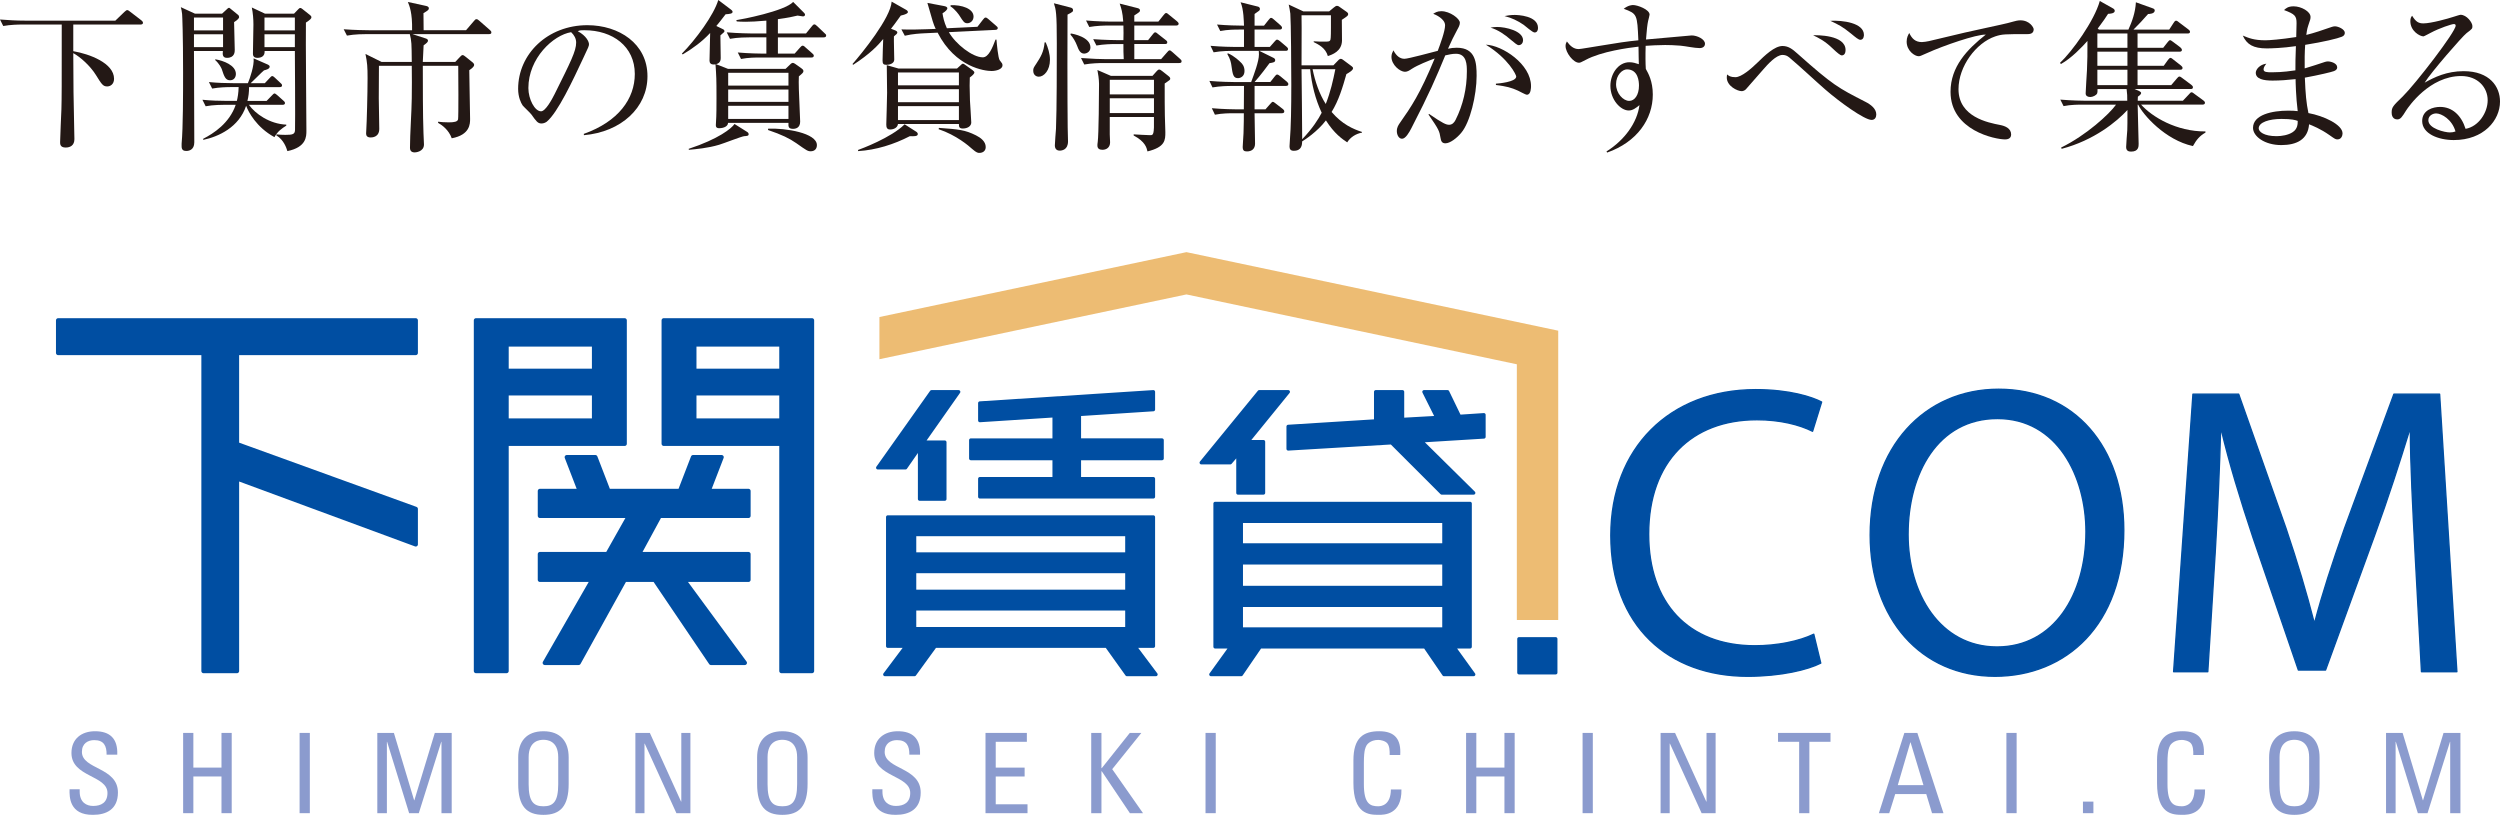
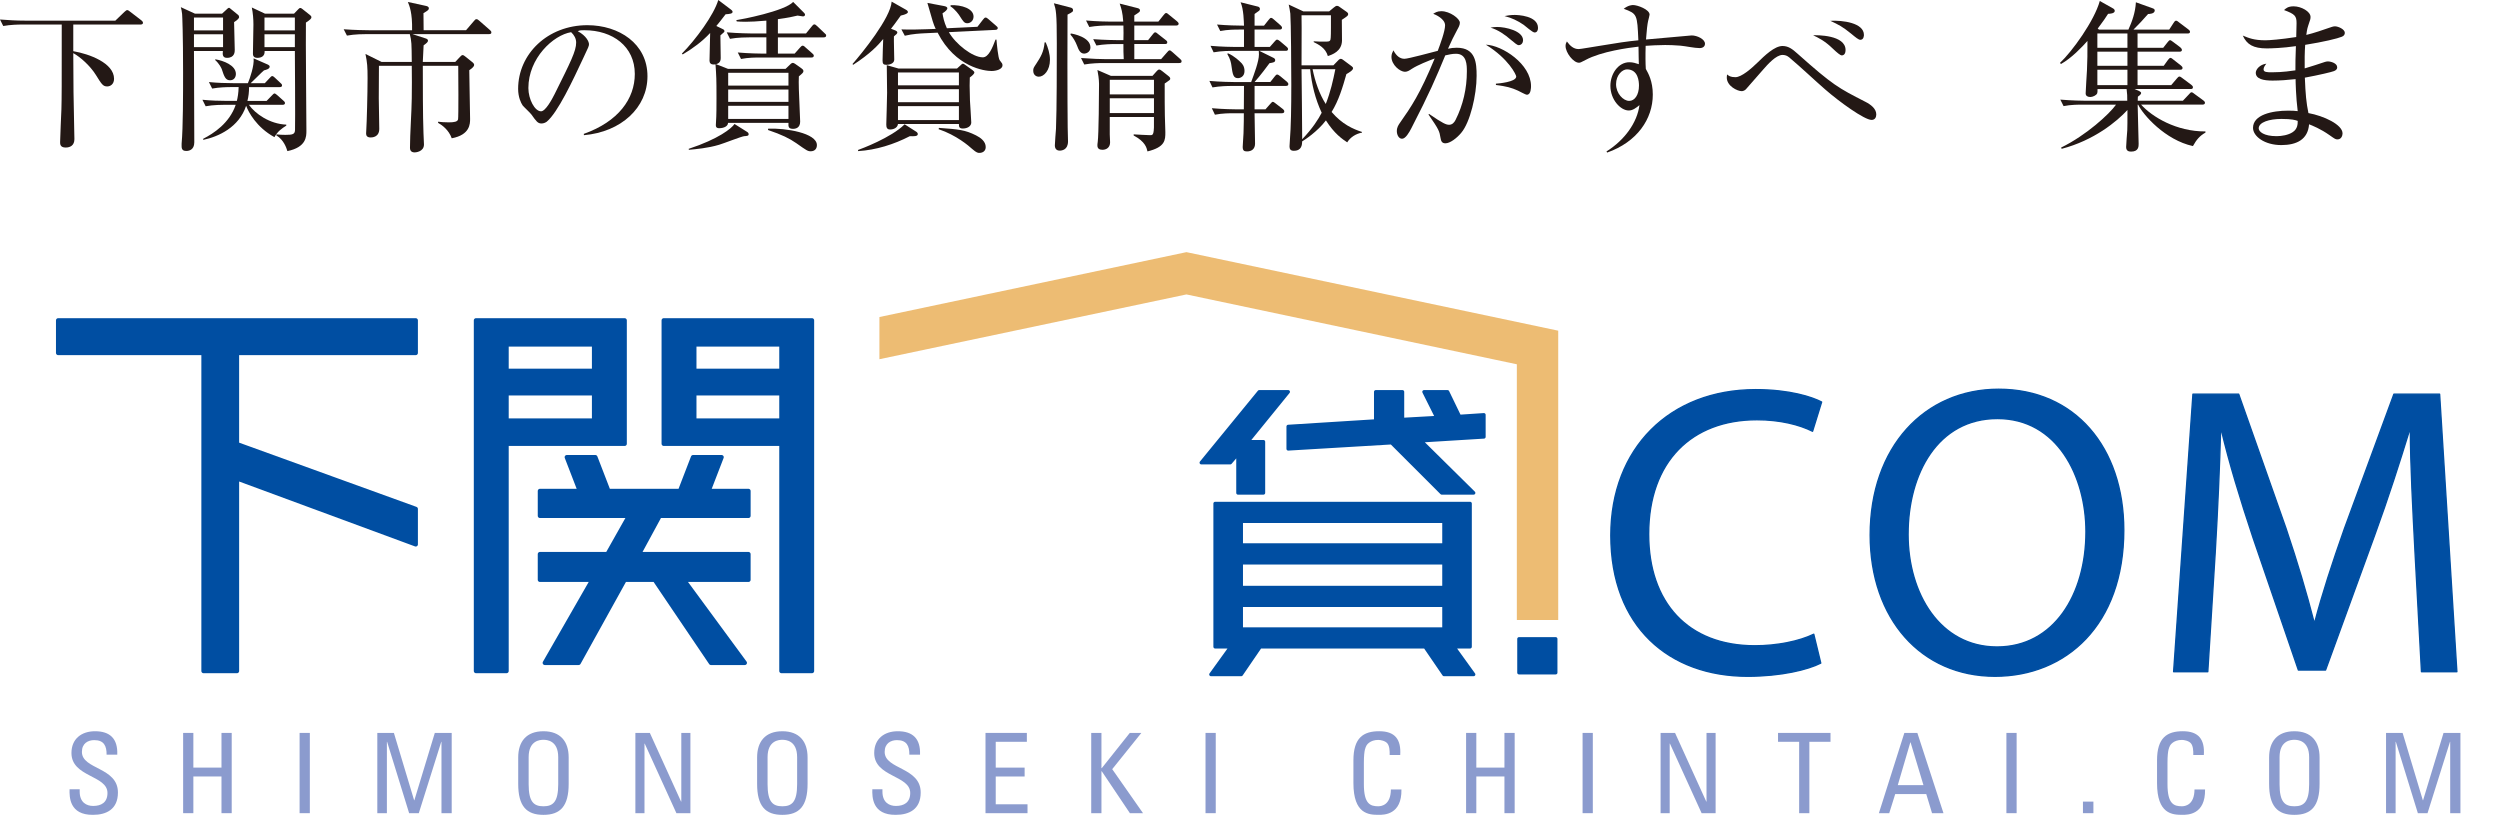
<svg xmlns="http://www.w3.org/2000/svg" id="_レイヤー_2" data-name="レイヤー 2" width="235.481" height="76.753" viewBox="0 0 235.481 76.753">
  <defs>
    <style>
      .cls-1 {
        stroke-width: .13px;
      }

      .cls-1, .cls-2, .cls-3 {
        fill: #004ea2;
        stroke: #004ea2;
        stroke-linecap: round;
        stroke-linejoin: round;
      }

      .cls-2 {
        stroke-width: .331px;
      }

      .cls-3 {
        stroke-width: .411px;
      }

      .cls-4 {
        fill: #231815;
      }

      .cls-4, .cls-5, .cls-6 {
        stroke-width: 0px;
      }

      .cls-5 {
        fill: #8b9bce;
      }

      .cls-6 {
        fill: #edbc73;
      }
    </style>
  </defs>
  <g id="object">
    <g>
      <g>
        <g>
          <path class="cls-1" d="M171.502,62.458c-1.199.615-3.722,1.241-6.9,1.241-7.37,0-12.874-4.655-12.874-13.268,0-8.222,5.544-13.729,13.648-13.729,3.22,0,5.316.701,6.206,1.166l-.854,2.753c-1.24-.624-3.07-1.086-5.237-1.086-6.127,0-10.2,3.915-10.2,10.78,0,6.434,3.684,10.514,10.006,10.514,2.096,0,4.191-.431,5.544-1.089l.659,2.716Z" />
          <path class="cls-1" d="M200.044,49.93c0,8.958-5.466,13.768-12.133,13.768-6.945,0-11.753-5.394-11.753-13.307,0-8.296,5.121-13.727,12.1-13.727,7.173,0,11.786,5.47,11.786,13.266ZM179.726,50.317c0,5.625,3.021,10.623,8.376,10.623s8.379-4.921,8.379-10.855c0-5.237-2.716-10.663-8.339-10.663s-8.415,5.193-8.415,10.895Z" />
          <path class="cls-1" d="M227.465,51.795c-.189-3.652-.426-8.072-.426-11.288h-.075c-.93,3.023-1.98,6.316-3.296,9.924l-4.619,12.68h-2.559l-4.266-12.448c-1.241-3.724-2.247-7.055-2.987-10.156h-.075c-.081,3.254-.272,7.599-.507,11.555l-.699,11.207h-3.217l1.82-26.141h4.307l4.46,12.645c1.084,3.22,1.94,6.092,2.633,8.805h.083c.693-2.635,1.626-5.507,2.792-8.805l4.654-12.645h4.304l1.626,26.141h-3.333l-.622-11.474Z" />
        </g>
        <g>
          <g>
            <path class="cls-5" d="M7.506,74.343v.22c0,1.028.649,1.351,1.267,1.351.763,0,1.35-.324,1.35-1.224,0-1.676-3.393-1.487-3.393-3.761,0-1.34.953-2.052,2.22-2.052,1.383,0,2.157.67,2.095,2.209h-1.005c.009-.828-.252-1.372-1.163-1.372-.575,0-1.162.293-1.162,1.11,0,1.666,3.393,1.425,3.393,3.823,0,1.593-1.099,2.105-2.345,2.105-2.231.022-2.231-1.685-2.211-2.409h.954Z" />
            <path class="cls-5" d="M17.25,76.595v-7.56h.963v3.267h2.649v-3.267h.963v7.56h-.963v-3.457h-2.649v3.457h-.963Z" />
            <path class="cls-5" d="M29.184,76.595h-.964v-7.56h.964v7.56Z" />
            <path class="cls-5" d="M36.441,76.595h-.901v-7.56h1.562l1.906,6.345h.021l1.927-6.345h1.591v7.56h-.963v-6.724h-.02l-2.116,6.724h-.911l-2.074-6.724h-.021v6.724Z" />
            <path class="cls-5" d="M48.811,73.831v-2.482c0-1.507.775-2.471,2.377-2.471s2.377.964,2.377,2.471v2.482c0,2.095-.774,2.922-2.377,2.922s-2.377-.827-2.377-2.922ZM52.58,73.873v-2.556c0-1.582-1.089-1.634-1.392-1.634s-1.393.052-1.393,1.634v2.556c0,1.654.481,2.073,1.393,2.073s1.392-.42,1.392-2.073Z" />
            <path class="cls-5" d="M65.031,69.035v7.56h-1.319l-2.985-6.556h-.021v6.556h-.858v-7.56h1.362l2.942,6.472h.021v-6.472h.858Z" />
            <path class="cls-5" d="M71.314,73.831v-2.482c0-1.507.776-2.471,2.377-2.471s2.377.964,2.377,2.471v2.482c0,2.095-.774,2.922-2.377,2.922s-2.377-.827-2.377-2.922ZM75.083,73.873v-2.556c0-1.582-1.089-1.634-1.392-1.634s-1.392.052-1.392,1.634v2.556c0,1.654.481,2.073,1.392,2.073s1.392-.42,1.392-2.073Z" />
            <path class="cls-5" d="M83.119,74.343v.22c0,1.028.649,1.351,1.267,1.351.763,0,1.35-.324,1.35-1.224,0-1.676-3.392-1.487-3.392-3.761,0-1.34.953-2.052,2.22-2.052,1.383,0,2.157.67,2.095,2.209h-1.005c.009-.828-.252-1.372-1.163-1.372-.576,0-1.162.293-1.162,1.11,0,1.666,3.393,1.425,3.393,3.823,0,1.593-1.099,2.105-2.345,2.105-2.231.022-2.231-1.685-2.211-2.409h.954Z" />
            <path class="cls-5" d="M92.827,76.595v-7.56h3.895v.837h-2.932v2.431h2.722v.837h-2.722v2.618h2.994v.838h-3.957Z" />
            <path class="cls-5" d="M102.785,76.595v-7.56h.963v3.319h.03l2.64-3.319h1.089l-2.744,3.414,2.901,4.147h-1.235l-2.65-3.948h-.03v3.948h-.963Z" />
            <path class="cls-5" d="M114.514,76.595h-.963v-7.56h.963v7.56Z" />
            <path class="cls-5" d="M130.896,71.119c.011-.43-.022-.86-.22-1.101-.198-.24-.649-.324-.849-.324-.796,0-1.11.481-1.141.586-.032.084-.22.272-.22,1.571v2.021c0,1.854.606,2.073,1.35,2.073.293,0,1.183-.105,1.194-1.582h.995c.041,2.388-1.644,2.388-2.136,2.388-.943,0-2.388-.062-2.388-2.995v-2.136c0-2.137.942-2.744,2.429-2.744,1.498,0,2.073.774,1.98,2.241h-.996Z" />
            <path class="cls-5" d="M138.095,76.595v-7.56h.963v3.267h2.649v-3.267h.963v7.56h-.963v-3.457h-2.649v3.457h-.963Z" />
            <path class="cls-5" d="M150.031,76.595h-.964v-7.56h.964v7.56Z" />
            <path class="cls-5" d="M161.598,69.035v7.56h-1.319l-2.985-6.556h-.021v6.556h-.858v-7.56h1.362l2.942,6.472h.021v-6.472h.858Z" />
            <path class="cls-5" d="M172.42,69.035v.837h-1.991v6.724h-.963v-6.724h-1.989v-.837h4.943Z" />
            <path class="cls-5" d="M179.375,69.035h1.225l2.461,7.56h-1.078l-.545-1.802h-2.922l-.565,1.802h-.974l2.399-7.56ZM179.961,69.925h-.022l-1.183,4.031h2.42l-1.215-4.031Z" />
            <path class="cls-5" d="M189.951,76.595h-.963v-7.56h.963v7.56Z" />
            <path class="cls-5" d="M197.183,76.595h-.985v-1.089h.985v1.089Z" />
            <path class="cls-5" d="M206.59,71.119c.011-.43-.021-.86-.22-1.101-.199-.24-.649-.324-.849-.324-.795,0-1.11.481-1.14.586-.032.084-.22.272-.22,1.571v2.021c0,1.854.606,2.073,1.35,2.073.293,0,1.183-.105,1.194-1.582h.995c.041,2.388-1.644,2.388-2.136,2.388-.944,0-2.388-.062-2.388-2.995v-2.136c0-2.137.942-2.744,2.429-2.744,1.498,0,2.074.774,1.98,2.241h-.995Z" />
            <path class="cls-5" d="M213.733,73.831v-2.482c0-1.507.775-2.471,2.377-2.471s2.377.964,2.377,2.471v2.482c0,2.095-.774,2.922-2.377,2.922s-2.377-.827-2.377-2.922ZM217.503,73.873v-2.556c0-1.582-1.089-1.634-1.393-1.634s-1.392.052-1.392,1.634v2.556c0,1.654.481,2.073,1.392,2.073s1.393-.42,1.393-2.073Z" />
            <path class="cls-5" d="M225.648,76.595h-.901v-7.56h1.562l1.905,6.345h.022l1.927-6.345h1.591v7.56h-.963v-6.724h-.02l-2.116,6.724h-.911l-2.074-6.724h-.021v6.724Z" />
          </g>
          <g>
-             <path class="cls-2" d="M90.293,36.909l-3.334,4.744h2.03v5.353h-2.365v-4.866l-1.333,1.916h-2.608l5.063-7.147h2.546ZM108.878,63.528h-2.729l-1.907-2.667h-16.165l-1.938,2.667h-2.789l2-2.667h-1.728v-12.158h25.013v12.158h-1.759l2.002,2.667ZM106.15,52.188v-1.849h-20.01v1.849h20.01ZM106.15,55.706v-1.879h-20.01v1.879h20.01ZM106.15,59.222v-1.879h-20.01v1.879h20.01ZM109.454,43.185h-7.791v1.91h6.973v1.698h-16.341v-1.698h7.003v-1.91h-7.852v-1.728h7.852v-2.304l-7.003.453v-1.637l16.341-1.061v1.667l-6.973.455v2.426h7.791v1.728Z" />
            <path class="cls-2" d="M121.34,36.909l-3.82,4.699h1.485v4.82h-2.395v-3.698l-.728.849h-2.728l5.458-6.671h2.728ZM138.803,63.528h-2.789l-1.783-2.608h-15.535l-1.782,2.608h-2.85l1.879-2.608h-1.486v-13.491h24.012v13.491h-1.545l1.879,2.608ZM136.014,51.34v-2.243h-19.1v2.243h19.1ZM136.014,55.343v-2.334h-19.1v2.334h19.1ZM136.014,59.253v-2.243h-19.1v2.243h19.1ZM139.772,41.15l-5.942.366,4.973,4.912h-3.002l-4.73-4.729-9.732.579v-2.105l8.246-.518v-2.747h2.516v2.608l3.244-.182-1.212-2.426h2.212l1.122,2.319,2.304-.153v2.075Z" />
            <path class="cls-2" d="M146.534,63.361h-3.456v-3.183h3.456v3.183Z" />
          </g>
        </g>
        <polygon class="cls-6" points="111.753 23.75 82.835 29.861 82.835 33.835 111.753 27.733 142.875 34.313 142.875 58.402 146.773 58.402 146.773 31.148 111.753 23.75" />
        <g>
          <path class="cls-3" d="M39.159,51.274l-16.84-6.215v18.146h-3.147v-29.96H5.478v-3.069h33.68v3.069h-16.84v8.593l16.84,6.099v3.337Z" />
          <path class="cls-3" d="M58.837,41.799h-11.126v21.405h-2.876V30.176h14.002v11.624ZM55.959,34.932v-2.493h-8.248v2.493h8.248ZM55.959,39.613v-2.571h-8.248v2.571h8.248ZM70.498,54.611h-6.099l5.754,7.825h-3.185l-5.293-7.825h-2.838l-4.335,7.825h-3.185l4.489-7.825h-4.948v-2.417h6.367l2.034-3.606h-8.4v-2.341h3.759l-1.228-3.183h2.686l1.228,3.183h6.751l1.227-3.183h2.686l-1.228,3.183h3.759v2.341h-8.364l-1.956,3.606h10.319v2.417ZM76.482,63.204h-2.876v-21.405h-11.086v-11.624h13.962v33.029ZM73.606,34.932v-2.493h-8.209v2.493h8.209ZM73.606,39.613v-2.571h-8.209v2.571h8.209Z" />
        </g>
      </g>
      <g>
        <path class="cls-4" d="M13.223,2.311h-6.321v2.51c1.515.26,3.841,1.117,3.841,2.602,0,.521-.367.719-.643.719-.398,0-.521-.199-1.071-1.086-.536-.857-1.454-1.684-2.127-2.051.015,3.474.015,3.856.092,7.377,0,.107.015.612.015.719,0,.597-.398.796-.826.796-.521,0-.521-.337-.521-.505,0-.444.107-2.617.123-3.107.031-1.209.031-1.882.031-7.974h-3.719c-.398,0-1.117.016-1.791.138l-.306-.612c.78.061,1.561.107,2.357.107h8.509l.857-.826c.107-.092.199-.168.245-.168.092,0,.184.061.291.153l1.056.811c.061.046.153.138.153.23,0,.153-.153.168-.245.168Z" />
        <path class="cls-4" d="M22.05,2.082c0,.367.062,2.265.062,2.617,0,.168,0,.75-.735.75-.444,0-.413-.367-.382-.643h-2.725c0,1.362.031,7.377.031,8.602,0,.734-.536.811-.75.811-.229,0-.444-.062-.444-.429v-.26c.138-1.5.138-4.729.138-6.703,0-3.658-.076-5.311-.092-5.51-.03-.306-.076-.459-.123-.643l1.332.612h2.556l.398-.367c.092-.092.184-.184.26-.184.046,0,.138.092.199.138l.658.536c.046.031.092.138.092.199,0,.076-.092.245-.475.474ZM21.01,1.653h-2.74v1.209h2.74v-1.209ZM21.01,3.229h-2.74v1.209h2.74v-1.209ZM25.846,12.917c-1.699-.934-2.449-2.373-2.663-2.954-.673,2.036-2.602,2.908-4.041,3.214v-.107c.964-.49,2.479-1.469,3.061-3.199h-1.025c-.123,0-1.102,0-1.806.138l-.306-.612c.781.077,1.561.107,2.357.107h.888c.077-.321.153-.719.168-1.301h-.689c-.413,0-1.132.015-1.806.138l-.306-.612c.78.077,1.576.107,2.357.107h1.316c.184-.428.612-1.668.536-2.341l1.362.597c.092.046.153.107.153.184,0,.23-.367.306-.536.352-.199.153-1.041,1.025-1.255,1.209h1.332l.444-.474c.107-.123.184-.199.26-.199s.199.107.26.168l.521.49c.061.046.138.123.138.214,0,.168-.153.168-.23.168h-2.877c0,.49-.046.872-.153,1.301h1.806l.49-.505c.092-.107.199-.199.245-.199.077,0,.168.077.276.168l.566.505c.092.077.153.138.153.229,0,.153-.138.168-.229.168h-3.168c.582.827,1.944,1.806,3.521,1.867v.092c-.429.275-.812.536-1.118,1.087ZM21.668,7.561c-.429,0-.551-.352-.781-1.056-.031-.077-.214-.49-.627-.857l.031-.061c.734.123,1.928.551,1.928,1.377,0,.26-.138.597-.551.597ZM28.815,2.127c-.031,1.607.046,8.739.046,10.193,0,.536,0,1.546-1.791,1.913-.092-.306-.337-1.056-1.041-1.484l.015-.092c.275.03.505.046.842.046.688,0,.888-.062.903-.459.031-.826-.015-7.3-.015-7.438h-2.847c.031.536-.383.643-.689.643-.413,0-.413-.291-.413-.429,0-.428.046-2.326.046-2.709,0-.505-.046-1.102-.153-1.607l1.24.582h2.739l.352-.367c.092-.107.168-.168.229-.168.077,0,.138.046.199.092l.734.582c.061.046.123.123.123.199,0,.123-.123.245-.521.505ZM27.774,1.653h-2.862v1.209h2.862v-1.209ZM27.774,3.229h-2.862v1.209h2.862v-1.209Z" />
        <path class="cls-4" d="M46.052,3.214h-7.208l1.271.413c.092.031.199.092.199.199,0,.123-.107.23-.413.444-.015.245-.046,1.041-.077,1.561h3.061l.444-.474c.123-.123.168-.168.245-.168.077,0,.168.061.276.153l.612.49c.123.092.199.184.199.276,0,.199-.291.382-.459.505,0,.719.077,3.933.077,4.591,0,.444,0,1.5-1.729,1.821-.275-.781-.903-1.24-1.286-1.454v-.107c.276.031.566.061,1.01.061.521,0,.827-.061.873-.291.046-.245.03-4.163.015-5.035h-3.336c0,1.699,0,4.744.062,6.336,0,.168.046.918.046,1.071,0,.704-.812.75-.873.75-.444,0-.444-.337-.444-.459,0-1.286.153-3.352.168-4.638.015-1.285.015-1.76,0-3.061h-3.092c0,.49-.015,2.617-.015,3.061,0,.459.046,2.464.046,2.877,0,.811-.704.811-.811.811-.352,0-.429-.184-.429-.382,0-.031,0-.138.016-.306.046-.658.122-3.474.122-4.897,0-1.056-.03-1.469-.199-2.28l1.515.75h2.847c-.016-1.745-.016-1.943-.184-2.617h-4.117c-.199,0-1.056,0-1.806.138l-.306-.597c1.025.077,2.066.092,2.357.092h4.086c.031-1.653-.245-2.28-.397-2.663l1.683.367c.138.03.291.077.291.229,0,.107,0,.168-.505.459,0,.26.015,1.377.015,1.607h3.995l.734-.857c.107-.138.168-.184.245-.184.076,0,.168.046.275.153l.979.857c.092.076.153.138.153.245,0,.138-.123.153-.229.153Z" />
        <path class="cls-4" d="M55.003,12.733l-.015-.122c3.275-1.163,4.806-3.321,4.806-5.647,0-2.586-2.082-4.117-4.745-4.117-.383,0-.459.016-.627.092.826.444,1.056,1.01,1.056,1.225,0,.168-.046.275-.521,1.27-.979,2.097-2.418,5.173-3.459,6.03-.107.077-.291.168-.49.168-.352,0-.49-.199-.949-.842-.107-.153-.719-.719-.827-.857-.168-.245-.428-.796-.428-1.562,0-3.29,2.785-5.999,6.52-5.999,2.969,0,5.663,1.729,5.663,4.806,0,2.969-2.479,5.25-5.984,5.555ZM53.794,3.031c-1.684.275-4.025,2.448-4.025,5.265,0,1.041.597,2.188,1.194,2.188.414,0,1.01-1.087,1.271-1.607,1.53-3.076,2.035-4.071,2.035-4.867,0-.383-.184-.704-.474-.979Z" />
        <path class="cls-4" d="M75.247,7.193c-.016.337-.016.688,0,1.224.015.49.122,3,.122,3.031,0,.582-.398.688-.673.688-.444,0-.444-.229-.428-.566h-5.693c0,.322-.398.505-.827.505-.138,0-.321-.016-.321-.291,0-.077.015-.199.015-.291.046-.566.046-1.653.046-2.25,0-1.913-.015-1.99-.092-3.183-.474.076-.566-.153-.566-.352,0-.414.061-2.219.061-2.602-.75.811-1.653,1.469-2.586,2.021l-.077-.077c1.301-1.316,3.015-3.643,3.428-5.051l1.194.903c.061.046.153.122.153.214,0,.168-.245.199-.658.229-.475.612-.658.857-.873,1.102l.536.26c.138.062.229.107.229.229,0,.077-.046.107-.382.398,0,.337.03,1.806.03,2.112,0,.138,0,.505-.444.597l1.133.444h5.417l.383-.367c.061-.061.184-.199.306-.199.061,0,.138.046.214.092l.582.413c.076.046.199.153.199.26,0,.138-.061.199-.428.505ZM70.104,12.826c-.199,0-1.99.704-2.372.811-1.071.321-2.188.413-2.847.474l-.015-.092c2.831-.934,4.04-1.928,4.316-2.341l1.193.75c.077.046.138.122.138.214,0,.153-.138.168-.413.184ZM77.588,3.52h-4.316v1.531h1.577l.49-.551c.092-.107.184-.199.26-.199.107,0,.199.092.275.168l.627.551c.077.077.153.123.153.229,0,.138-.123.168-.229.168h-4.836c-.382,0-1.117,0-1.791.138l-.306-.612c1.041.092,2.127.107,2.357.107h.337v-1.531h-1.623c-.153,0-1.102,0-1.806.138l-.306-.612c1.071.092,2.219.107,2.357.107h1.377v-1.209c-.857.077-1.531.107-1.944.107-.382,0-.627-.016-.842-.031l-.046-.123c.459-.061,4.545-.842,5.357-1.714l1.01,1.01c.107.107.107.138.107.184,0,.077-.046.168-.199.168-.046,0-.336-.046-.505-.077-.444.107-.857.199-1.852.337v1.347h2.648l.536-.658c.061-.076.153-.199.245-.199s.153.061.291.184l.673.643c.123.107.153.138.153.229,0,.138-.122.168-.229.168ZM74.267,6.856h-5.678v1.209h5.678v-1.209ZM74.267,8.433h-5.678v1.163h5.678v-1.163ZM74.267,9.963h-5.678v1.24h5.678v-1.24ZM76.364,14.249c-.275,0-.368-.061-1.362-.765-.643-.444-1.347-.796-2.663-1.24l.016-.122c1.607-.077,4.591.398,4.591,1.545,0,.368-.229.582-.582.582Z" />
        <path class="cls-4" d="M85.364.934c.092.046.153.138.153.199,0,.123-.199.229-.673.336-.52.72-.704.979-.918,1.24l.321.123c.214.077.275.153.275.229,0,.092-.092.184-.321.367-.016.337.03,1.867.03,2.189,0,.367-.443.49-.734.49s-.367-.107-.367-.414c0-.321.046-1.729.061-2.02-.475.582-1.224,1.393-2.832,2.434l-.061-.077c.888-1.01,3.597-4.347,3.688-5.877l1.377.78ZM85.7,12.826c-1.515.78-3.168,1.301-4.867,1.408l-.015-.107c.26-.092,3.122-1.148,4.392-2.418l1.102.704c.077.046.138.138.138.214,0,.229-.367.214-.75.199ZM91.348,7.3c-.015.414-.03.903.016,2.189.015.321.122,1.821.122,2.051,0,.352-.367.566-.795.566-.368,0-.368-.199-.368-.428h-5.739c-.046.382-.444.52-.75.52-.291,0-.352-.199-.352-.474,0-.062.076-2.51.076-2.984,0-.414-.03-2.234-.03-2.602l1.117.321h5.494l.337-.306c.061-.062.153-.153.214-.153.076,0,.184.077.26.138l.643.459c.092.076.184.153.184.229,0,.123-.184.291-.429.474ZM90.322,6.826h-5.739v1.209h5.739v-1.209ZM90.322,8.402h-5.739v1.225h5.739v-1.225ZM90.322,9.994h-5.739v1.316h5.739v-1.316ZM93.398,6.688c-.612,0-3.397-.322-5.081-3.612l-1.286.061c-.275.015-1.056.046-1.806.229l-.321-.597c.78.03,1.561.015,2.357-.016l.872-.03c-.229-.49-.275-.689-.78-2.449l1.545.291c.199.031.337.107.337.214s-.153.291-.459.475c.061.382.138.796.413,1.408l2.877-.138.521-.673c.092-.107.153-.199.245-.199s.168.061.291.168l.689.597c.107.092.168.138.168.229,0,.138-.138.168-.229.168l-4.377.214c.643,1.132,2.234,2.372,3.199,2.372.551,0,.918-.934,1.194-1.668h.092c.03.368.153,1.745.306,1.944.229.291.26.321.26.475,0,.382-.612.536-1.025.536ZM92.251,14.402c-.123,0-.26,0-.674-.367-.321-.291-1.484-1.301-3.168-1.867l.031-.123c1.867.138,2.449.184,3.489.704.429.214.918.566.918,1.102,0,.382-.291.551-.597.551ZM91.118,2.189c-.291,0-.382-.153-.734-.704-.046-.077-.414-.612-.857-.888l.016-.107c1.041-.046,2.158.322,2.158,1.071,0,.383-.291.628-.582.628Z" />
        <path class="cls-4" d="M97.844,7.224c-.229,0-.521-.153-.521-.566,0-.229.031-.275.306-.688.367-.566.688-1.056.765-1.975h.107c.214.49.397,1.071.397,1.638,0,.979-.551,1.592-1.056,1.592ZM100.553,1.377c-.016.505-.016,8.479.015,10.622,0,.199.031,1.117.031,1.316,0,.796-.566.873-.796.873-.138,0-.444-.061-.444-.49,0-.245.092-1.332.107-1.561.077-1.821.077-6.122.077-8.05,0-2.908-.077-3.168-.275-3.78l1.545.398c.138.031.26.092.26.245,0,.123,0,.168-.52.428ZM102.129,5.051c-.383,0-.536-.367-.673-.735-.153-.398-.352-.75-.627-1.056l.03-.107c.23.031,1.852.337,1.852,1.316,0,.444-.413.582-.582.582ZM111.067,5.938h-7.132c-.398,0-1.118.015-1.806.138l-.306-.612c.979.077,1.928.107,2.357.107h1.668c-.031-.368-.031-1.025-.031-1.423h-.735c-.382,0-1.117.015-1.806.138l-.306-.597c1.041.077,2.127.092,2.357.092h.49c.015-.459.015-.918,0-1.377h-1.408c-.382,0-1.117.016-1.806.138l-.306-.612c1.041.092,2.127.107,2.357.107h1.148c-.062-.888-.184-1.255-.337-1.699l1.699.429c.184.046.214.138.214.229,0,.107-.061.153-.536.459v.582h2.265l.49-.612c.107-.122.153-.199.245-.199.077,0,.153.061.275.168l.75.612c.062.062.153.138.153.23,0,.138-.138.168-.229.168h-3.949v1.377h1.301l.429-.536c.092-.122.153-.199.245-.199.077,0,.153.061.275.168l.704.551c.077.061.153.107.153.229,0,.138-.123.153-.229.153h-2.877v1.423h2.525l.551-.628c.092-.107.168-.199.245-.199.076,0,.138.046.275.168l.704.627c.107.092.153.138.153.245,0,.138-.123.153-.229.153ZM110.18,7.53c-.046.046-.321.229-.475.336,0,1.071,0,2.694.016,3.015,0,.245.046,1.332.046,1.561,0,.75,0,1.408-1.684,1.821-.077-.337-.199-.918-1.301-1.5v-.107c.245.015,1.316.076,1.545.076.306,0,.398,0,.367-1.714h-4.163v1.638c0,.107.031.643.031.75,0,.505-.368.704-.719.704-.276,0-.475-.107-.475-.398,0-.061,0-.184.031-.352.092-.674.122-4.469.122-5.449,0-.444-.092-1.01-.153-1.316l1.27.551h3.918l.398-.444c.077-.077.138-.153.23-.153.092,0,.168.061.291.153l.582.459c.138.107.168.184.168.229,0,.062,0,.092-.046.138ZM108.695,7.515h-4.163v1.377h4.163v-1.377ZM108.695,9.259h-4.163v1.393h4.163v-1.393Z" />
        <path class="cls-4" d="M121.126,8.096h-2.954v2.204h1.025l.459-.521c.153-.168.168-.184.229-.184.077,0,.123.031.275.153l.674.521c.061.046.138.123.138.229,0,.138-.123.168-.23.168h-2.571c0,.444.046,2.449.046,2.862,0,.49-.306.735-.765.735-.276,0-.398-.092-.398-.429,0-.199.076-1.102.076-1.286.031-.918.031-1.469.031-1.882h-.918c-.382,0-1.117,0-1.806.138l-.291-.612c1.041.092,2.127.107,2.342.107h.673c.015-1.561.015-1.745.015-2.204h-1.163c-.382,0-1.117.016-1.806.138l-.291-.612c1.041.092,2.127.107,2.342.107h1.592c.26-.704.734-1.944.734-2.602,0-.077,0-.138-.015-.337h-2.449c-.138,0-1.087,0-1.806.138l-.291-.612c1.01.092,2.066.107,2.341.107h.811v-1.638h-.428c-.383,0-1.117,0-1.806.138l-.306-.612c.918.077,1.883.107,2.541.107-.015-.383-.03-1.546-.321-2.204l1.653.414c.107.03.168.122.168.214,0,.107-.061.168-.184.245-.138.092-.229.153-.321.229v1.102h.888l.428-.536c.123-.153.168-.199.245-.199.092,0,.199.107.275.168l.612.536c.076.077.138.138.138.229,0,.138-.123.168-.229.168h-2.357v1.638h1.438l.444-.505c.092-.107.168-.184.229-.184.092,0,.199.077.291.153l.597.505c.077.061.153.138.153.229,0,.153-.123.168-.23.168h-2.479l1.362.673c.062.031.138.107.138.199,0,.199-.153.229-.536.291-.107.153-.918,1.24-1.408,1.775h1.484l.413-.521c.092-.122.153-.184.229-.184.077,0,.153.046.291.153l.627.52c.092.077.138.153.138.23,0,.153-.123.168-.229.168ZM116.611,7.362c-.444,0-.505-.337-.627-1.225-.016-.153-.092-.582-.383-1.056l.061-.062c.612.26,1.087.735,1.209.857.138.123.352.368.352.812,0,.536-.413.673-.612.673ZM126.896,13.407c-.444-.291-1.225-.827-2.005-2.066-.796,1.056-2.021,1.852-2.235,1.974-.015.306-.03.888-.795.888-.322,0-.398-.184-.398-.413,0-.031.03-.475.03-.521.107-1.331.138-3.122.138-5.295,0-1.393-.03-5.969-.092-6.688-.03-.306-.107-.612-.153-.857l1.377.643h2.433l.444-.368c.138-.107.199-.153.291-.153.077,0,.138.015.214.077l.719.505c.061.046.123.107.123.199,0,.138-.062.184-.597.536,0,.306.016,1.76.016,1.975-.031.995-.918,1.301-1.332,1.438-.214-.765-.873-1.086-1.332-1.316v-.076c.336.03.673.03,1.025.03.367,0,.49,0,.551-.184.046-.107.046-.964.046-1.163v-1.132h-2.77c.015.505.015,1.102,0,4.714h3l.505-.521c.046-.046.123-.092.199-.092.062,0,.107.031.184.077l.842.627c.062.046.123.107.123.184,0,.199-.413.428-.627.551-.352,1.24-.719,2.479-1.393,3.566.995,1.163,2.02,1.607,2.862,1.883v.061c-.582.107-1.102.444-1.393.918ZM123.406,6.52h-.811c.015.597.061,6.137.061,6.596.979-1.025,1.531-1.898,1.837-2.495-.612-1.316-.934-2.647-1.087-4.102ZM123.636,6.52c.23,1.132.628,2.326,1.24,3.275.459-1.163.689-2.219.903-3.275h-2.143Z" />
        <path class="cls-4" d="M137.63,12.52c-.413.49-1.041.979-1.484.979-.352,0-.414-.245-.459-.505-.107-.643-.138-.765-1.132-2.204l.046-.062c1.332.918,1.622,1.025,1.898,1.025s.474-.199.597-.444c.719-1.423,1.071-2.984,1.071-4.576,0-.597,0-1.668-1.025-1.668-.367,0-.673.077-1.01.153-.888,2.143-1.484,3.55-3.199,6.872-.199.383-.536.979-.872.979-.306,0-.49-.367-.49-.719,0-.367.153-.582.336-.842.995-1.423,1.821-2.602,3.229-6-.582.214-1.592.612-2.158.979-.229.153-.413.275-.643.275-.459,0-1.271-.643-1.271-1.408,0-.26.092-.429.184-.612.275.521.612.796,1.041.796.367,0,2.632-.627,3.137-.75.23-.612.689-1.852.689-2.403,0-.612-.903-1.01-1.117-1.086.184-.107.367-.245.765-.245.811,0,1.745.704,1.745,1.087,0,.214-.123.444-.229.627-.337.612-.597,1.163-.888,1.821.275-.062.521-.092.827-.092,1.791,0,1.867,1.439,1.867,2.648,0,1.806-.612,4.393-1.454,5.372ZM143.828,8.923c-.153,0-.719-.337-.842-.383-.643-.291-1.056-.398-2.082-.536v-.123c.23-.015,1.913-.153,1.913-.673,0-.153-.704-1.668-2.862-3,1.561.061,4.255,1.836,4.255,3.903,0,.122,0,.811-.383.811ZM143.048,4.255c-.138,0-.368-.199-.735-.505-.582-.505-1.209-.934-1.913-1.148.199-.031.321-.062.612-.062.811,0,2.449.368,2.449,1.255,0,.214-.138.459-.413.459ZM144.547,3.061c-.199,0-.872-.612-1.025-.719-.551-.383-1.163-.673-1.806-.827.245-.046.52-.107.949-.107.275,0,2.204.061,2.204,1.225,0,.199-.077.428-.322.428Z" />
        <path class="cls-4" d="M160.103,4.53c-.505,0-1.316-.184-1.821-.229-.566-.046-1.056-.061-1.438-.061-.643,0-1.362.046-1.836.076-.016.475-.016.827-.016,1.225s.016.673.031.949c.229.413.658,1.148.658,2.418,0,2.311-1.485,4.469-4.301,5.463l-.061-.107c1.714-1.071,2.893-2.724,3.106-4.362-.321.26-.627.505-1.01.505-.765,0-1.729-1.01-1.729-2.326,0-1.117.734-2.219,1.791-2.219.337,0,.612.092.888.184,0-.076-.031-1.102-.031-1.653-.934.107-3.489.444-4.989,1.255-.444.229-.49.26-.627.26-.52,0-1.255-.949-1.255-1.576,0-.168.046-.291.123-.429.306.413.627.719,1.117.719.168,0,1.377-.214,2.066-.321,1.439-.245,2.571-.413,3.551-.505-.107-2.449-.107-2.495-1.377-2.969.444-.352.811-.352.888-.352.398,0,1.546.413,1.546.903,0,.046-.107.49-.138.597-.062.275-.138.857-.199,1.745.352-.031,4.285-.383,4.301-.383.52,0,1.255.352,1.255.781,0,.336-.321.413-.49.413ZM153.246,6.535c-.429,0-1.025.521-1.025,1.393s.673,1.576,1.24,1.576c.505,0,.918-.551.918-1.438,0-.368-.061-1.531-1.132-1.531Z" />
        <path class="cls-4" d="M176.287,11.295c-.673,0-3.03-1.699-4.377-2.877-.918-.795-2.327-2.127-3.26-2.908-.138-.123-.352-.336-.75-.336-.612,0-1.408.903-1.837,1.393-.138.153-1.454,1.668-1.622,1.852-.138.138-.321.168-.383.168-.398,0-1.408-.474-1.408-1.286,0-.092.015-.199.03-.291.138.123.306.26.781.26.582,0,1.515-.827,2.051-1.347.719-.704,1.638-1.591,2.388-1.591.551,0,.934.291,1.408.719,3.352,2.984,3.842,3.229,6.382,4.53.52.26,1.041.658,1.041,1.193,0,.23-.092.521-.444.521ZM173.471,5.219q-.168,0-.857-.658c-.72-.704-1.347-1.01-1.837-1.24.352-.015,3.061-.046,3.061,1.393,0,.229-.077.505-.367.505ZM175.231,3.75c-.168,0-.428-.214-.872-.582-.811-.658-1.148-.827-1.959-1.209,1.148-.061,3.168.184,3.168,1.332,0,.031,0,.459-.337.459Z" />
-         <path class="cls-4" d="M190.919,3.214c-2.097,0-2.327,0-2.984.214-1.806.612-3.459,2.816-3.459,4.974,0,2.617,2.801,3.153,3.902,3.367.49.092,1.056.321,1.056.903,0,.459-.474.459-.582.459-.888,0-5.127-.826-5.127-4.484,0-2.373,1.576-4.01,3.321-5.387-.888-.031-3.995,1.041-5.51,1.729-.658.291-.673.306-.827.306-.336,0-1.117-.49-1.117-1.377,0-.382.138-.627.245-.811.245.521.566.857,1.193.857.184,0,.505-.061.658-.092,3.459-.826,3.842-.918,5.357-1.239.888-.199,1.974-.414,2.632-.612.122-.046.428-.107.627-.107.888,0,1.255.689,1.255.842,0,.459-.429.459-.643.459Z" />
        <path class="cls-4" d="M206.556,13.759c-2.602-.566-4.698-2.938-5.158-3.902h-.046c0,.582.092,3.153.092,3.688,0,.245,0,.734-.704.734-.184,0-.474-.031-.474-.428,0-.245.092-1.362.107-1.577.016-.536.016-.673.016-1.913-.995,1.087-3.153,2.862-6.199,3.658l-.046-.122c2.357-1.148,4.545-3.153,5.173-4.041h-3.138c-.383,0-1.117,0-1.806.138l-.306-.612c1.056.092,2.143.107,2.357.107h3.948c0-.505,0-.566-.061-1.102h-2.74c0,.245,0,.321-.03.398-.077.199-.429.352-.643.352s-.444-.077-.444-.337c0-.275.107-1.821.123-2.173.031-.734.061-1.745.046-2.77-.505.566-1.484,1.607-2.495,2.173l-.092-.107c1.132-1.056,3.229-3.948,3.75-5.831l1.225.688c.061.031.184.107.184.245,0,.245-.459.276-.627.276-.245.382-.429.658-.979,1.393l.122.092h2.771c.336-.734.658-1.622.704-2.571l1.623.582c.077.031.153.092.153.184,0,.322-.505.337-.627.337-.444.521-.903.995-1.377,1.469h3.367l.398-.612c.061-.092.138-.229.245-.229s.23.123.291.168l.872.658c.077.061.153.122.153.229,0,.138-.138.153-.229.153h-4.714v1.347h2.418l.398-.505c.077-.092.168-.214.245-.214.076,0,.199.107.291.168l.673.505c.092.077.153.168.153.245,0,.153-.138.168-.229.168h-3.949v1.332h2.464l.398-.551c.092-.122.168-.199.245-.199.076,0,.199.107.275.168l.704.551c.076.061.153.138.153.229,0,.153-.123.168-.229.168h-4.01v1.454h3.168l.536-.628c.092-.107.153-.184.245-.184s.184.092.275.153l.842.627c.076.061.153.138.153.229,0,.153-.123.168-.229.168h-5.265l.444.199c.092.046.168.107.168.168,0,.153-.199.275-.306.352,0,.092-.016.306-.016.383h4.255l.566-.597c.107-.123.168-.199.26-.199.077,0,.184.092.306.184l.796.582c.061.046.153.123.153.229,0,.138-.138.168-.245.168h-5.77c1.025,1.148,3.321,2.541,6.061,2.525v.107c-.536.306-.842.658-1.179,1.27ZM200.388,3.153h-2.832v1.347h2.832v-1.347ZM200.388,4.867h-2.832v1.332h2.832v-1.332ZM200.388,6.566h-2.832v1.454h2.832v-1.454Z" />
        <path class="cls-4" d="M220.588,3.459c-.397.168-1.729.49-3.458.765-.046.597-.062,1.592-.046,2.219.306-.077,1.638-.521,1.913-.612.107-.03.184-.046.275-.046.275,0,.873.168.873.551,0,.229-.168.306-.322.367-.184.077-1.393.367-2.724.612.061,1.561.138,2.372.337,3.336,1.438.26,3.214,1.086,3.214,1.913,0,.199-.107.566-.475.566-.184,0-.229-.03-.75-.398-.842-.597-1.622-.903-1.928-1.025-.107,1.439-1.178,1.959-2.617,1.959-1.576,0-2.663-.826-2.663-1.622,0-1.24,1.806-1.622,3.321-1.622.383,0,.627.015.888.046-.168-1.316-.199-2.786-.199-3.015-.704.077-1.454.138-2.173.138-.857,0-1.577-.153-1.577-.735,0-.321.383-.78.995-.857-.153.199-.26.352-.26.536,0,.26.306.275.78.275,1.056,0,1.867-.138,2.219-.184,0-.765,0-1.041.046-2.28-1.255.184-2.357.214-2.739.214-1.271,0-1.883-.367-2.265-1.209.551.229,1.056.444,2.127.444.382,0,1.408-.077,2.908-.306,0-.214.031-1.194.031-1.301,0-.689-.153-.857-1.179-1.24.168-.153.367-.352.903-.352.72,0,1.592.49,1.592.995,0,.184-.015.245-.214.811-.122.352-.153.674-.184.888.704-.168,1.592-.474,2.388-.75.092-.03.199-.061.306-.061.306,0,.934.275.934.612,0,.153-.077.291-.276.367ZM214.896,11.203c-1.133,0-2.143.306-2.143.888,0,.306.475.735,1.684.735.49,0,1.102-.107,1.5-.368.49-.306.49-.796.49-1.071-.214-.077-.551-.184-1.53-.184Z" />
-         <path class="cls-4" d="M231.135,13.193c-1.469,0-2.984-.597-2.984-1.791,0-1.056,1.056-1.332,1.684-1.332,1.148,0,2.005.796,2.403,2.066,1.224-.214,2.082-1.53,2.082-2.693,0-1.209-.934-2.281-2.495-2.281-2.984,0-4.959,2.893-5.188,3.245-.382.612-.521.842-.842.842-.184,0-.52-.107-.52-.643,0-.505.122-.627,1.041-1.515,1.224-1.209,4.989-6.091,4.989-6.673,0-.092-.046-.153-.168-.153-.199,0-1.362.383-2.188.827-.031.015-.627.336-.673.336-.337,0-1.24-.49-1.24-1.438,0-.275.077-.398.168-.505.352.582.627.719,1.056.719.734,0,2.357-.459,2.816-.612.107-.031.612-.199.688-.199.582,0,1.117.734,1.117,1.056,0,.245,0,.26-.551.674-.398.306-3.336,3.673-3.949,4.667.918-.52,2.082-1.086,3.673-1.086,2.464,0,3.428,1.469,3.428,2.862,0,1.76-1.531,3.627-4.347,3.627ZM229.467,10.683c-.306,0-.735.199-.735.643,0,.796,1.577,1.148,2.021,1.148.229,0,.352-.031.536-.092-.322-1.133-1.316-1.699-1.821-1.699Z" />
      </g>
    </g>
  </g>
</svg>